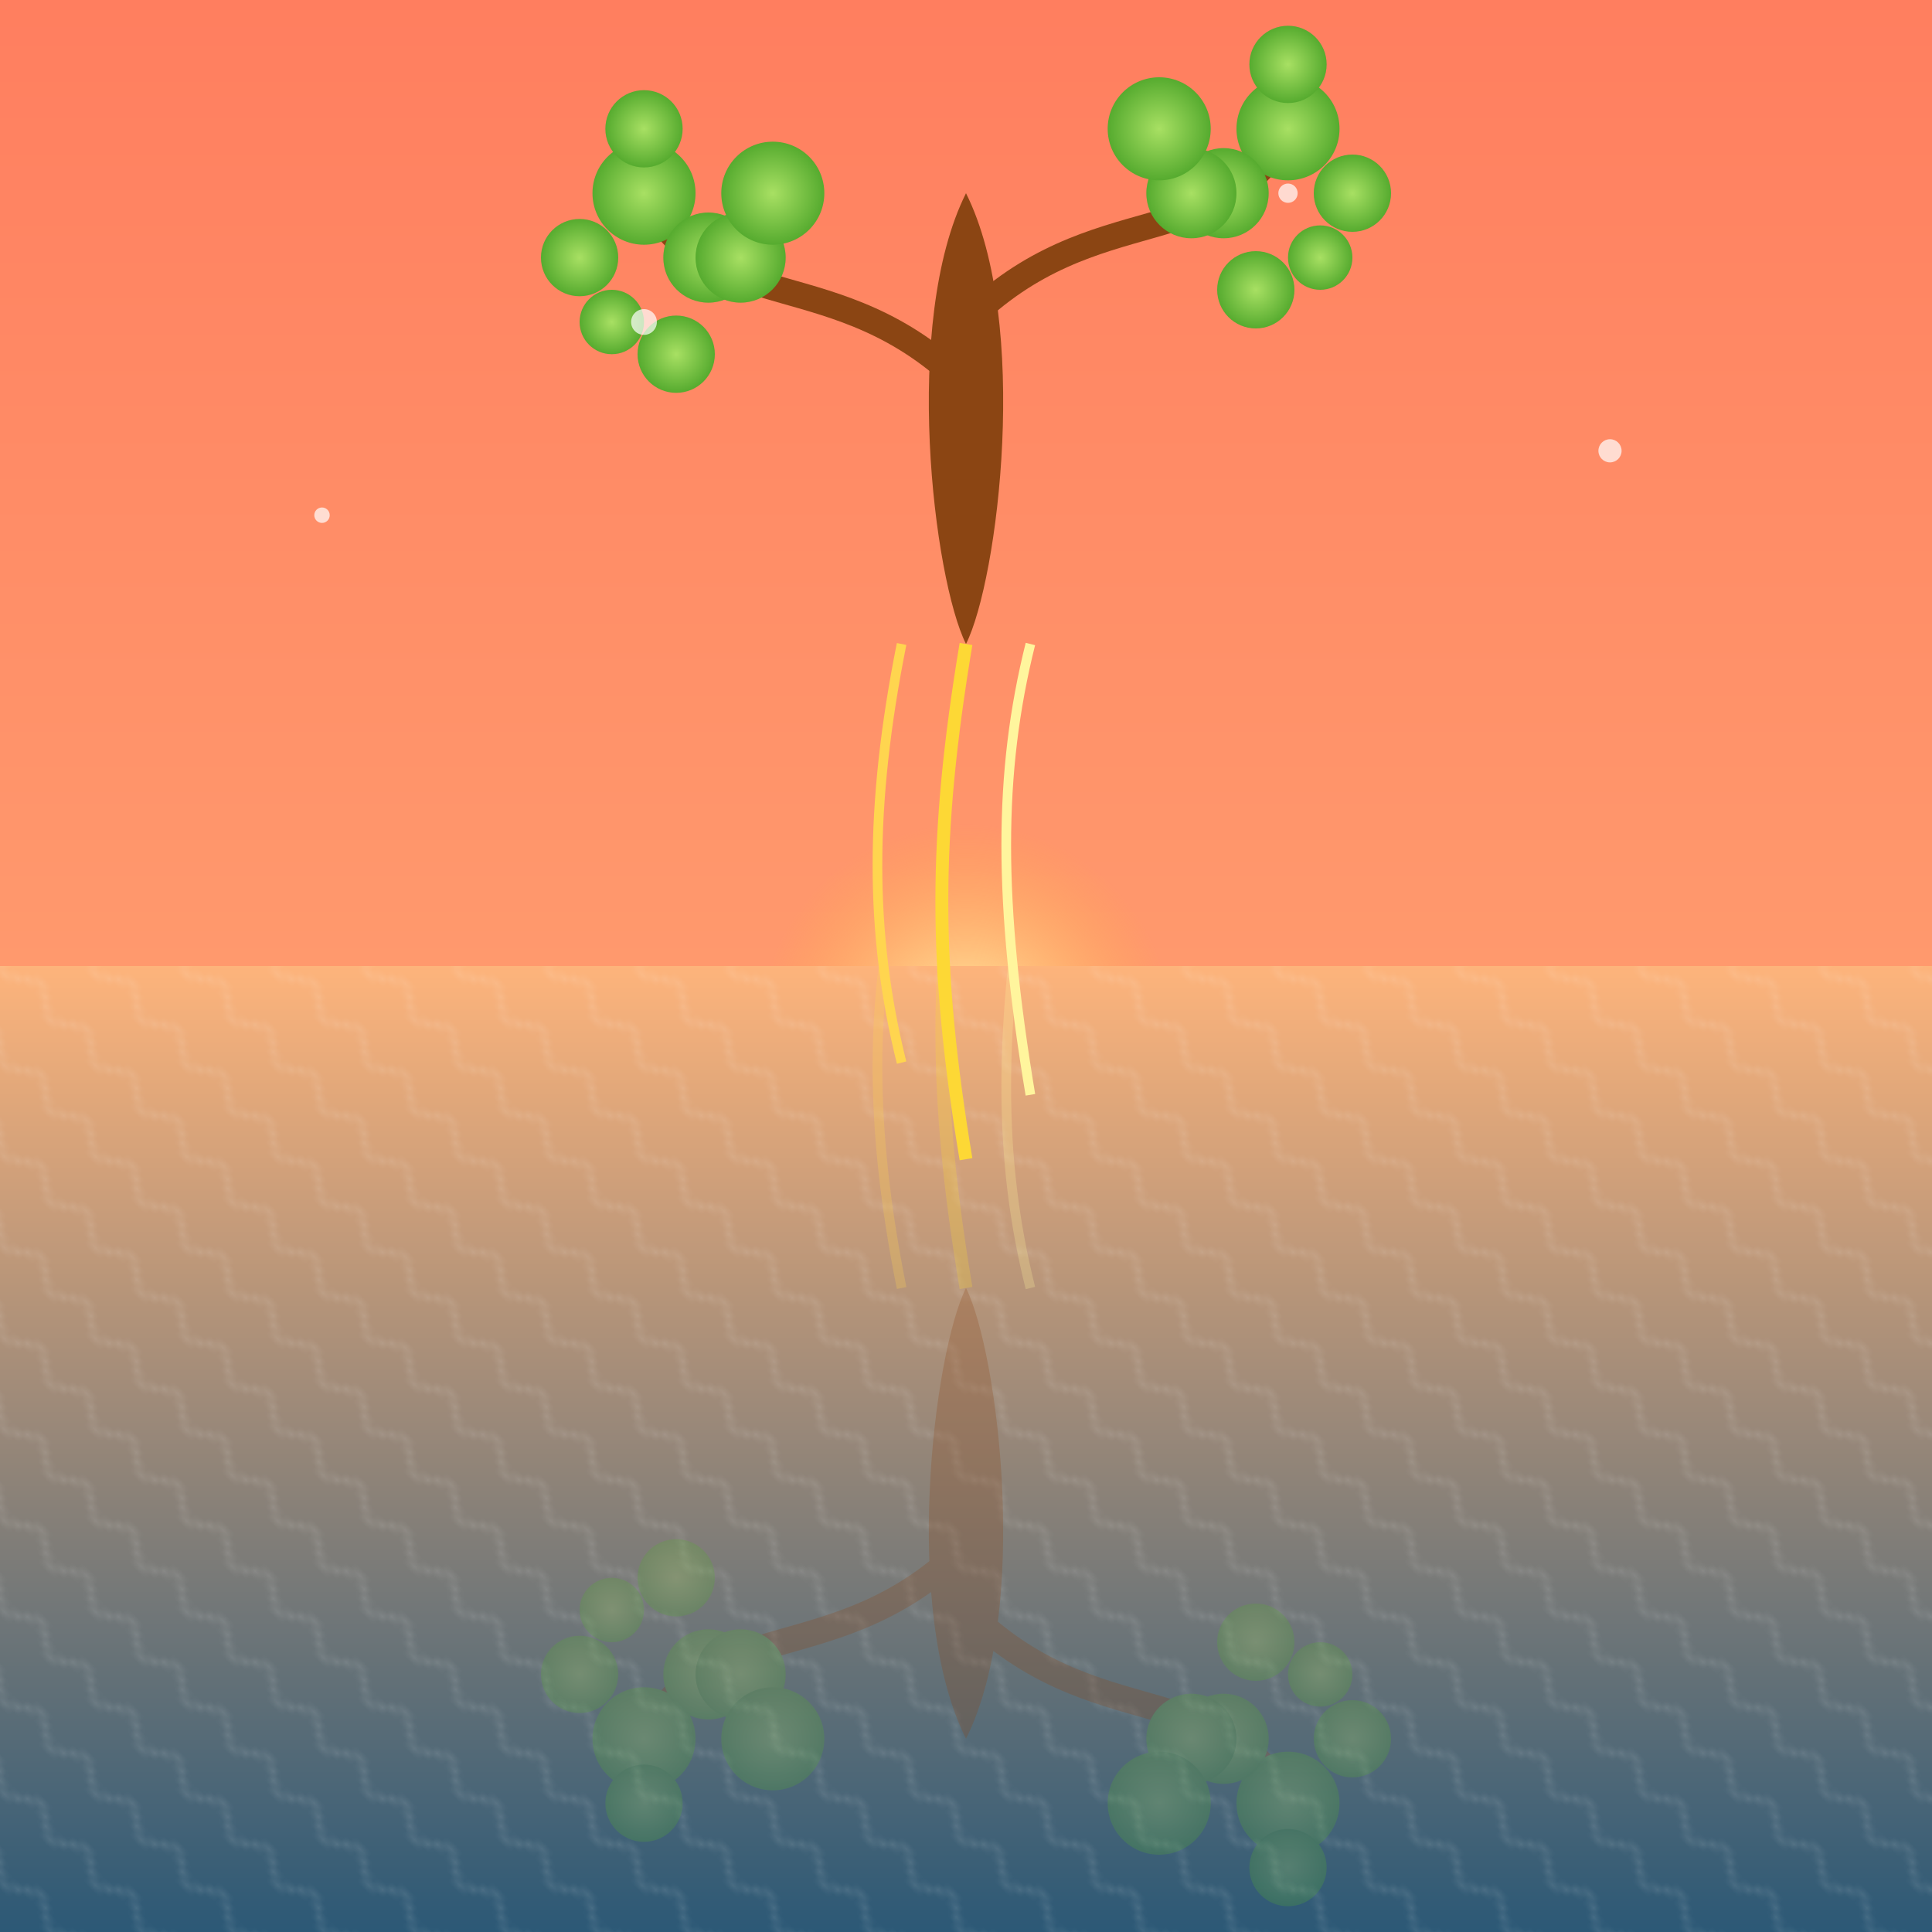
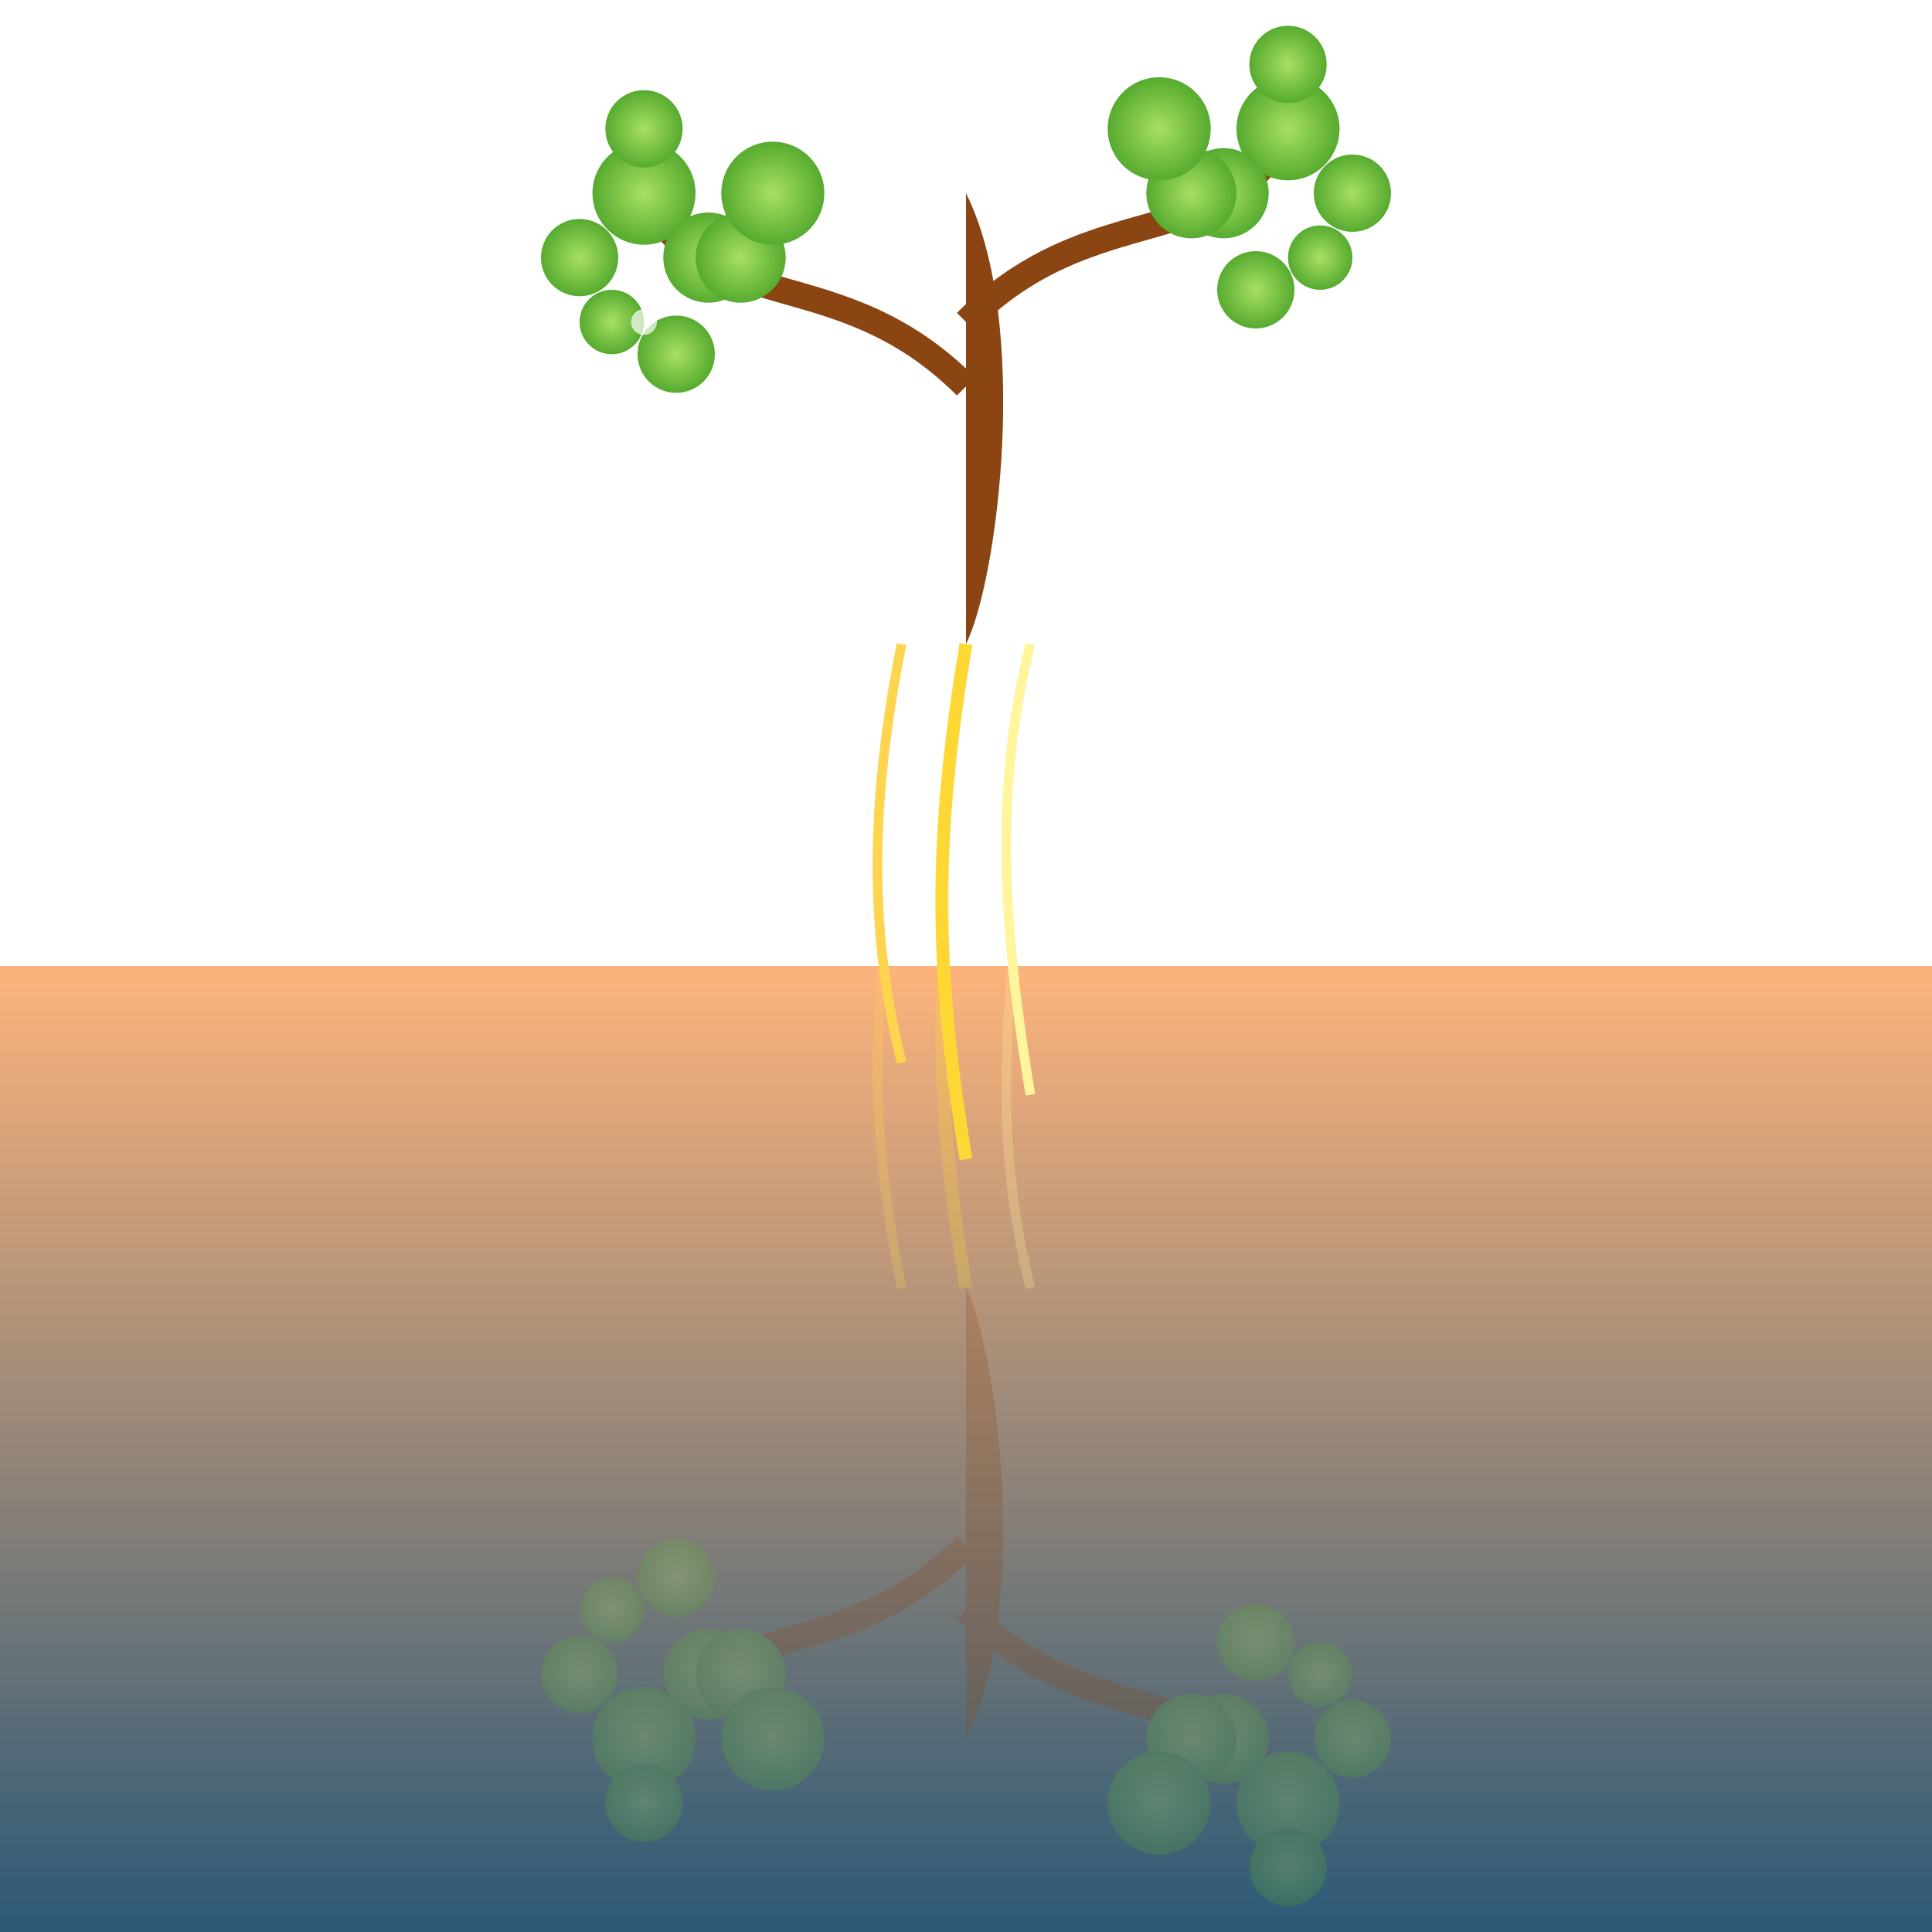
<svg xmlns="http://www.w3.org/2000/svg" viewBox="0 0 300 300">
  <defs>
    <linearGradient id="sky" x1="0" y1="0" x2="0" y2="1">
      <stop offset="0%" stop-color="#ff7e5f" />
      <stop offset="100%" stop-color="#feb47b" />
    </linearGradient>
    <radialGradient id="sunGrad" cx="50%" cy="50%" r="40%">
      <stop offset="0%" stop-color="#fff3b0" />
      <stop offset="100%" stop-color="#ffb347" stop-opacity="0" />
    </radialGradient>
    <linearGradient id="water" x1="0" y1="0" x2="0" y2="1">
      <stop offset="0%" stop-color="#feb47b" />
      <stop offset="100%" stop-color="#2b5876" />
    </linearGradient>
    <pattern id="wave" width="10" height="10" patternUnits="userSpaceOnUse" patternTransform="rotate(45)">
-       <path d="M0 5 Q2.5 2.5 5 5 T10 5" stroke="white" stroke-width="0.5" fill="none" opacity="0.2" />
-     </pattern>
+       </pattern>
    <radialGradient id="leafGrad" cx="50%" cy="50%" r="50%">
      <stop offset="0%" stop-color="#a8e063" />
      <stop offset="100%" stop-color="#56ab2f" />
    </radialGradient>
    <filter id="glow" x="-50%" y="-50%" width="200%" height="200%">
      <feGaussianBlur stdDeviation="3" result="blur" />
      <feMerge>
        <feMergeNode in="blur" />
        <feMergeNode in="SourceGraphic" />
      </feMerge>
    </filter>
    <filter id="ripples" x="0" y="0" width="100%" height="100%">
      <feTurbulence type="fractalNoise" baseFrequency="0.02" numOctaves="2" result="noise" />
      <feDisplacementMap in="SourceGraphic" in2="noise" scale="5" xChannelSelector="R" yChannelSelector="G" />
    </filter>
    <mask id="waterMask">
      <rect y="150" width="300" height="150" fill="white" />
    </mask>
    <g id="tree">
      <g transform="translate(150,100)">
-         <path d="M0,0 C5,-10 10,-50 0,-70 C-10,-50 -5,-10 0,0 Z" fill="#8b4513" />
+         <path d="M0,0 C5,-10 10,-50 0,-70 Z" fill="#8b4513" />
        <path d="M0,-40 C-20,-60 -40,-50 -50,-70" stroke="#8b4513" stroke-width="4" fill="none" />
        <path d="M0,-50 C20,-70 40,-60 50,-80" stroke="#8b4513" stroke-width="4" fill="none" />
        <g fill="url(#leafGrad)">
          <circle cx="-50" cy="-70" r="8" />
          <circle cx="-60" cy="-60" r="6" />
          <circle cx="-40" cy="-60" r="7" />
          <circle cx="-55" cy="-50" r="5" />
          <circle cx="-45" cy="-45" r="6" />
          <circle cx="-35" cy="-60" r="7" />
          <circle cx="-30" cy="-70" r="8" />
          <circle cx="-50" cy="-80" r="6" />
          <circle cx="50" cy="-80" r="8" />
          <circle cx="60" cy="-70" r="6" />
          <circle cx="40" cy="-70" r="7" />
          <circle cx="55" cy="-60" r="5" />
          <circle cx="45" cy="-55" r="6" />
          <circle cx="35" cy="-70" r="7" />
          <circle cx="30" cy="-80" r="8" />
          <circle cx="50" cy="-90" r="6" />
        </g>
        <g filter="url(#glow)">
          <path d="M0,0 C-5,30 -5,50 0,80" stroke="#fdd835" stroke-width="2" fill="none" />
          <path d="M10,0 C5,20 5,40 10,70" stroke="#fff59d" stroke-width="1.5" fill="none" />
          <path d="M-10,0 C-15,25 -15,45 -10,65" stroke="#ffd54f" stroke-width="1.5" fill="none" />
        </g>
      </g>
    </g>
  </defs>
-   <rect width="300" height="300" fill="url(#sky)" />
-   <circle cx="150" cy="160" r="40" fill="url(#sunGrad)" />
  <rect y="150" width="300" height="150" fill="url(#water)" />
  <rect y="150" width="300" height="150" fill="url(#wave)" />
  <g mask="url(#waterMask)" filter="url(#ripples)" opacity="0.25">
    <use href="#tree" transform="translate(0,300) scale(1,-1)" />
  </g>
  <use href="#tree" />
  <g filter="url(#glow)" opacity="0.7">
    <circle cx="100" cy="50" r="2" fill="white" />
    <circle cx="200" cy="30" r="1.5" fill="white" />
    <circle cx="250" cy="70" r="1.8" fill="white" />
    <circle cx="50" cy="80" r="1.2" fill="white" />
  </g>
</svg>